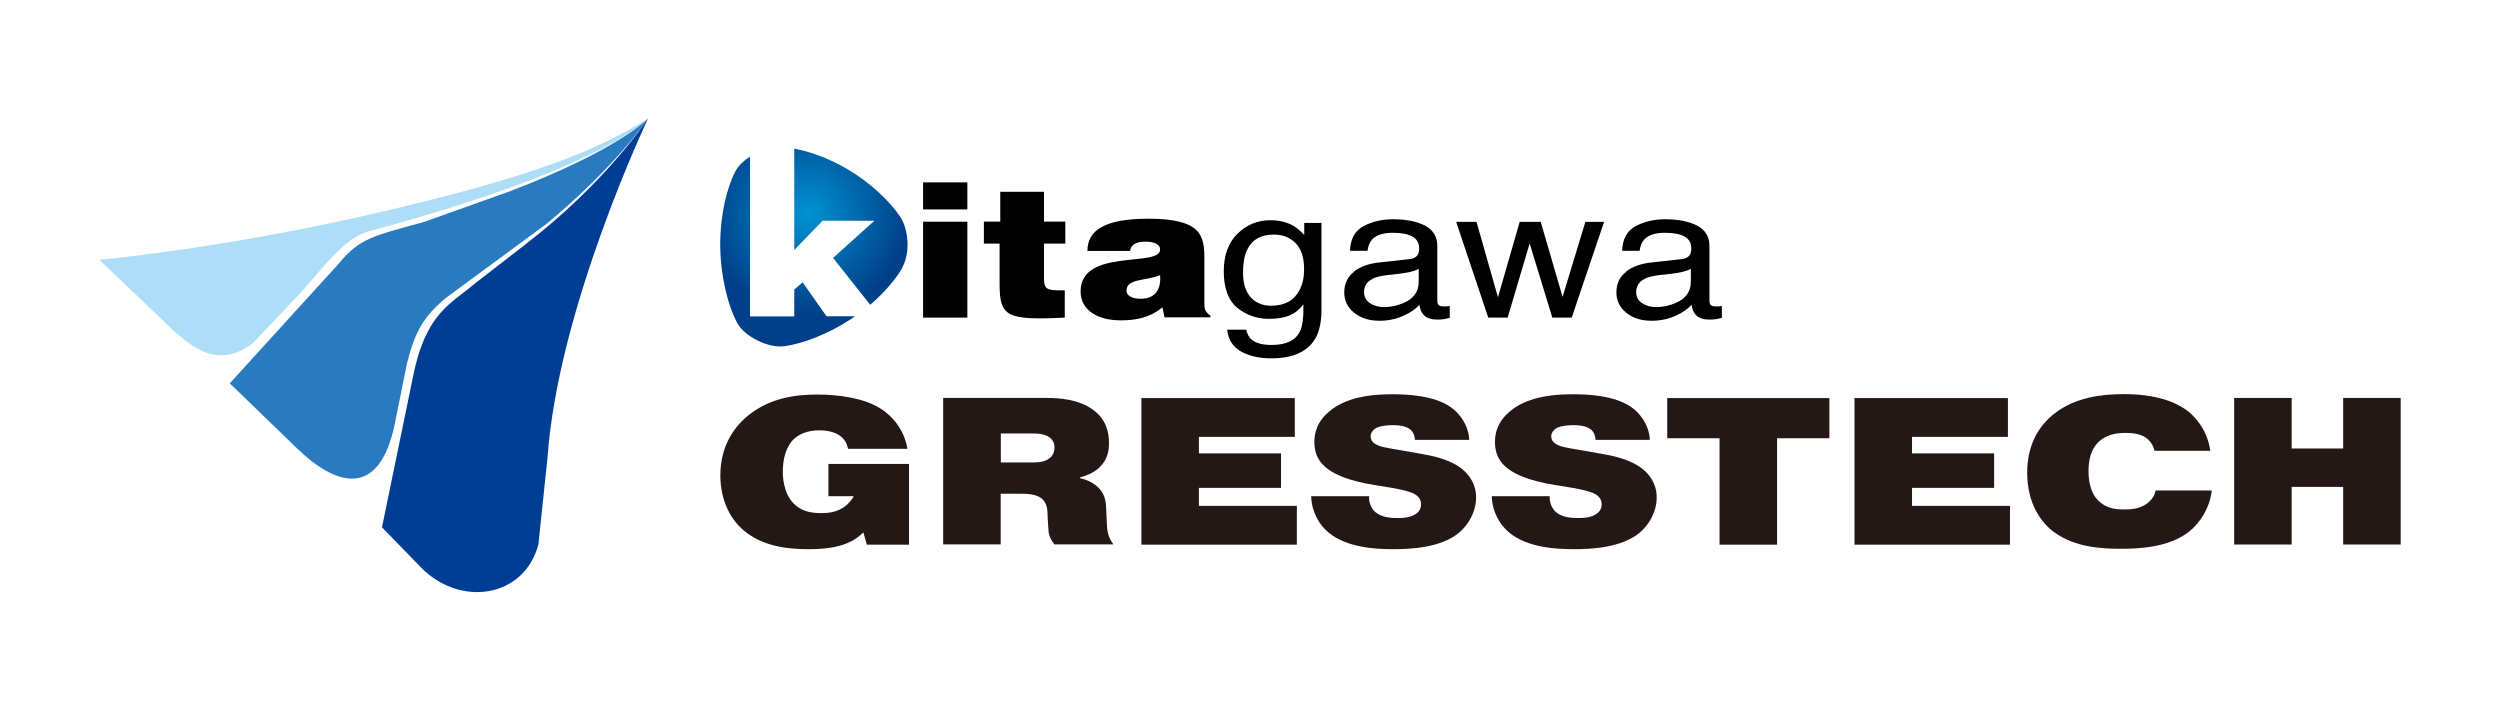
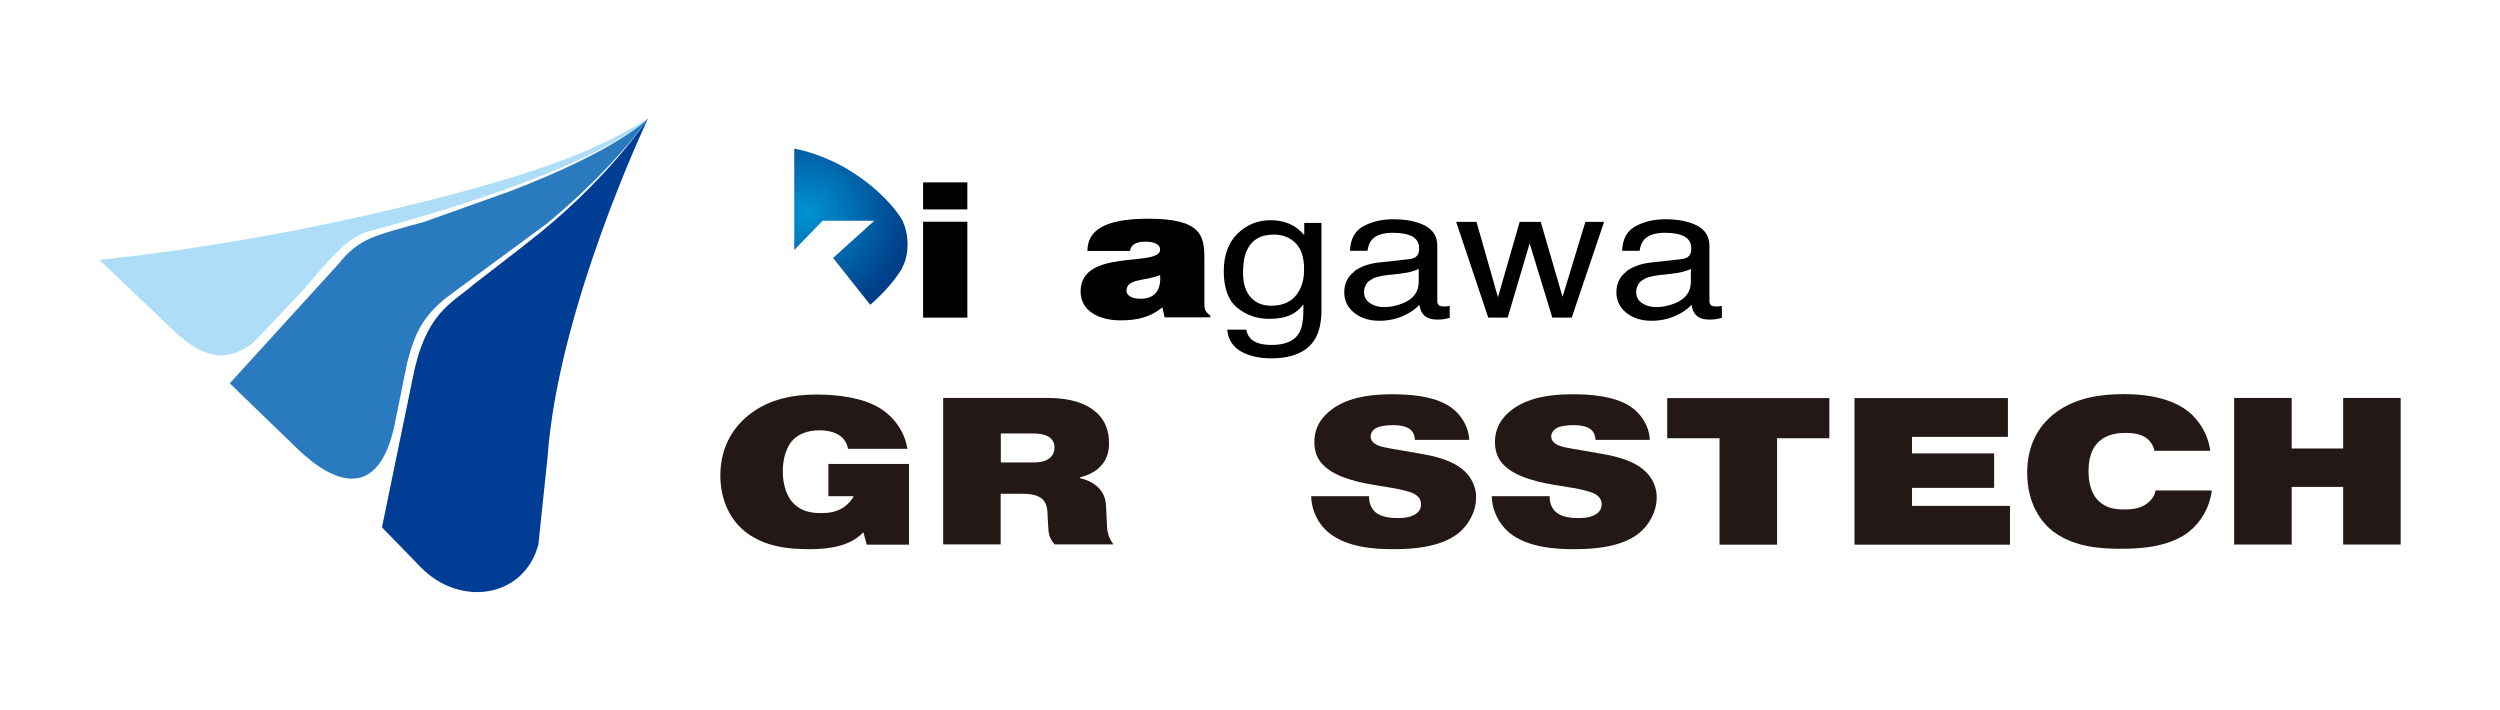
<svg xmlns="http://www.w3.org/2000/svg" xmlns:xlink="http://www.w3.org/1999/xlink" id="_レイヤー_1" width="183" height="52" viewBox="0 0 183 52">
  <defs>
    <style>.cls-1{fill:#231815;}.cls-2{fill:#aedef7;}.cls-3{fill:#fff;}.cls-4{fill:url(#_北川01);}.cls-5{fill:#2a7abf;}.cls-6{fill:#003d95;}.cls-7{fill:url(#_北川01-2);}</style>
    <radialGradient id="_北川01" cx="59.12" cy="15.62" fx="59.12" fy="15.62" r="7.42" gradientUnits="userSpaceOnUse">
      <stop offset="0" stop-color="#0093d3" />
      <stop offset="1" stop-color="#003f89" />
    </radialGradient>
    <radialGradient id="_北川01-2" cx="59.12" cy="15.62" fx="59.12" fy="15.62" r="7.42" xlink:href="#_北川01" />
  </defs>
  <rect class="cls-3" y="0" width="183" height="52" />
  <path class="cls-2" d="M47.45,8.66c-3.88,2.43-8.5,4.27-19.71,6.89-11.22,2.62-20.47,3.47-20.47,3.47l4.18,3.98c2.28,2.22,4.25,4.24,7.08,2.1l2.94-3.1c1.7-1.7,3.52-4.57,5.57-5.08,16.05-4.31,19.79-7.7,20.29-8.16l.12-.11Z" />
  <path class="cls-5" d="M24.76,19.34l-7.94,8.72,4.91,4.75c2.78,2.7,6.01,3.82,7.17-1.79l.89-4.41c.57-2.27,1.19-3.45,2.9-4.84l7.31-5.38c5.12-4.23,7.45-7.73,7.45-7.73,0,0-2.1,2.28-10.2,5.37l-6.23,2.22c-3.57,1-4.7,1.14-6.26,3.09Z" />
  <path class="cls-6" d="M38.45,17.9l-3.75,2.9c-1.7,1.47-3.6,2.09-4.53,7.08l-2.21,10.72,2.85,2.93c2.85,2.92,7.54,2.27,8.6-1.67l.67-6.39c.78-10.97,7.36-24.8,7.36-24.8,0,0-3.08,4.71-9,9.23Z" />
  <path class="cls-1" d="M66.54,33.95v5.92h-3.09l-.25-.9c-.75.74-1.8,1.23-3.98,1.23-1.37,0-3.13-.14-4.54-1.18-1.18-.87-1.95-2.35-1.95-4.23,0-2.27,1.14-3.65,2.05-4.39,1.55-1.24,3.38-1.52,5.01-1.52s3.44.26,4.64,1.01c.89.55,1.78,1.59,1.99,2.96h-4.35c-.06-.37-.25-.69-.5-.89-.5-.41-1.22-.46-1.58-.46-.89,0-1.45.28-1.8.57-.66.55-.89,1.58-.89,2.44s.23,1.96,1.04,2.56c.54.41,1.16.49,1.8.49.54,0,1.04-.08,1.55-.38.5-.32.75-.75.81-.86h-1.86v-2.36h5.91Z" />
  <path class="cls-1" d="M69.05,29.13h7.63c.85,0,2.28.09,3.34.87.93.69,1.16,1.59,1.16,2.45,0,.67-.17,1.36-.89,1.93-.31.23-.71.44-1.22.55v.08c.58.12,1.06.4,1.37.72.5.54.52,1.07.54,1.67l.04.87c.02.57.06,1,.48,1.58h-4.31c-.42-.51-.44-.86-.46-1.32l-.04-.64c-.02-.44.02-1.06-.48-1.43-.39-.29-1.02-.32-1.49-.32h-1.47v3.71h-4.21v-10.73ZM73.26,33.85h2.38c.29,0,.77-.02,1.12-.26.21-.14.43-.4.43-.83,0-.23-.06-.52-.37-.75-.37-.26-.89-.28-1.2-.28h-2.36v2.12Z" />
-   <path class="cls-1" d="M93.77,33.18v2.53h-6.01v1.32h7.17v2.84h-11.38v-10.73h11.23v2.84h-7.02v1.21h6.01Z" />
  <path class="cls-1" d="M100.22,36.32c-.04.46.17.92.46,1.17.48.41,1.24.43,1.64.43s.83-.03,1.2-.23c.29-.15.5-.4.5-.77,0-.32-.14-.57-.5-.77-.37-.2-1.14-.35-1.58-.43l-1.35-.22c-1.91-.31-2.86-.78-3.34-1.13-.72-.51-1.04-1.15-1.04-2.02,0-1.4.93-2.18,1.58-2.59,1.3-.8,2.94-.9,4.16-.9,1.04,0,2.98.08,4.21.92.68.46,1.33,1.32,1.39,2.42h-3.98c0-.26-.1-.55-.31-.74-.19-.17-.58-.34-1.31-.34-.35,0-.87.05-1.16.18-.25.12-.46.37-.46.63,0,.15.04.35.27.52.33.26.95.34,1.95.51l1.31.23c.91.15,2.24.41,3.15,1.13.46.37,1.04,1.04,1.04,2.09s-.56,2.02-1.28,2.61c-1.35,1.09-3.54,1.18-4.77,1.18-1.33,0-3.4-.11-4.74-1.21-.7-.57-1.26-1.55-1.28-2.67h4.23Z" />
  <path class="cls-1" d="M113.44,36.32c-.04.46.17.92.46,1.17.48.41,1.24.43,1.64.43s.83-.03,1.2-.23c.29-.15.5-.4.5-.77,0-.32-.14-.57-.5-.77-.37-.2-1.14-.35-1.58-.43l-1.35-.22c-1.91-.31-2.86-.78-3.34-1.13-.72-.51-1.04-1.15-1.04-2.02,0-1.4.93-2.18,1.58-2.59,1.3-.8,2.94-.9,4.16-.9,1.04,0,2.98.08,4.21.92.68.46,1.33,1.32,1.39,2.42h-3.98c0-.26-.1-.55-.31-.74-.19-.17-.58-.34-1.31-.34-.35,0-.87.05-1.16.18-.25.12-.46.37-.46.63,0,.15.04.35.27.52.33.26.95.34,1.95.51l1.31.23c.91.15,2.24.41,3.15,1.13.46.37,1.04,1.04,1.04,2.09s-.56,2.02-1.28,2.61c-1.35,1.09-3.54,1.18-4.77,1.18-1.33,0-3.4-.11-4.74-1.21-.7-.57-1.26-1.55-1.28-2.67h4.23Z" />
  <path class="cls-1" d="M122.04,32.08v-2.94h11.87v2.94h-3.83v7.79h-4.21v-7.79h-3.83Z" />
  <path class="cls-1" d="M145.97,33.18v2.53h-6.01v1.32h7.17v2.84h-11.38v-10.73h11.23v2.84h-7.02v1.21h6.01Z" />
  <path class="cls-1" d="M161.9,35.91c-.14,1.24-.83,2.36-1.68,3.02-1.51,1.18-3.77,1.24-5.01,1.24-1.39,0-3.36-.11-4.87-1.23-.95-.71-1.95-2.09-1.95-4.34,0-2.02.83-3.43,2.01-4.34,1.55-1.2,3.48-1.41,5.08-1.41,2.22,0,3.75.51,4.74,1.3.17.14,1.35,1.12,1.57,2.85h-4.08c-.08-.4-.33-.75-.64-.97-.46-.31-1.1-.34-1.45-.34-.64,0-1.31.09-1.87.54-.77.61-.87,1.61-.87,2.27s.12,1.58.75,2.18c.6.57,1.3.61,1.88.61s1.12-.06,1.62-.41c.48-.34.62-.75.66-.98h4.12Z" />
  <path class="cls-1" d="M167.75,39.86h-4.21v-10.73h4.21v3.7h3.77v-3.7h4.21v10.73h-4.21v-4.22h-3.77v4.22Z" />
-   <path class="cls-4" d="M58.75,20.67l-.61.52v1.97h-3.24v-11.7c-.47.31-.85.67-1.06,1.06-.6,1.14-1.12,3.11-1.12,5.42.02,2.31.57,4.41,1.21,5.64.28.54.83,1,1.51,1.34.69.34,1.38.5,2,.42,1.31-.19,3.14-.85,4.89-2.01.09-.06.17-.12.25-.18h-2.08l-1.75-2.49Z" />
  <path class="cls-7" d="M66.04,19.59c.29-.51.41-1.16.39-1.87-.04-.72-.21-1.36-.54-1.86-.76-1.13-2.16-2.48-3.91-3.51-1.35-.78-2.71-1.26-3.84-1.47v7.42l2.07-2.14h3.79l-3.02,2.72,2.72,3.43c1.06-.91,1.87-1.88,2.35-2.7Z" />
  <path d="M67.57,23.25v-7.02h3.24v7.02h-3.24ZM67.57,13.35h3.24v1.98h-3.24v-1.98Z" />
-   <path d="M77.94,23.25c-4.26.2-4.77-.05-4.77-2.48v-2.94h-1.15v-1.61h1.2v-2.18h3.2v2.18h1.56v1.61h-1.56v2.55c0,.64.11.87,1.01.87h.51v2Z" />
  <path d="M85.25,23.25l-.16-.75c-.92.74-1.86.95-3.07.95-1.54,0-2.92-.66-2.92-2.12,0-3.19,5.82-1.74,5.82-3.06,0-.51-.72-.58-1.06-.58-.45,0-1.06.08-1.14.68h-3.12c0-1.49,1.23-2.36,4.46-2.36,3.87,0,4.1,1.23,4.1,2.91v3.28c0,.4.02.6.44.9v.13h-3.35ZM84.92,20.14c-1.06.44-2.46.23-2.46,1.14,0,.35.39.59,1.03.59,1.14,0,1.51-.76,1.43-1.73Z" />
  <path d="M95.13,21.23c-.4.76-1.09,1.15-2.08,1.15-.63,0-1.13-.21-1.5-.62-.37-.41-.56-1.01-.56-1.8,0-.67.09-1.22.28-1.63.36-.78,1.02-1.16,1.98-1.16.64,0,1.17.21,1.59.63.42.42.62,1.06.62,1.93,0,.58-.11,1.08-.34,1.51ZM90.58,17.11c-.67.66-1,1.58-1,2.75,0,1.24.33,2.13.99,2.67s1.44.81,2.32.81c.63,0,1.14-.09,1.53-.26.39-.17.72-.44.99-.8.02.96-.07,1.63-.27,2.01-.33.64-1.01.96-2.06.96-.66,0-1.15-.13-1.46-.39-.2-.17-.33-.41-.4-.73h-1.39c.07.72.41,1.25,1,1.59.6.34,1.34.51,2.22.51,1.58,0,2.65-.48,3.22-1.43.3-.51.46-1.22.46-2.11v-6.37h-1.26v.88c-.27-.29-.53-.51-.79-.67-.48-.27-1.04-.41-1.68-.41-.94,0-1.75.33-2.42.99ZM93.15,16.07" />
  <path d="M100.47,20.4c.25-.12.62-.21,1.12-.27l.83-.09c.25-.03.51-.07.78-.13.26-.06.48-.14.65-.23v.95c0,.72-.38,1.25-1.14,1.56-.45.19-.92.29-1.4.29-.4,0-.74-.1-1.03-.29-.29-.2-.43-.46-.43-.8,0-.45.21-.78.63-.98ZM99.11,19.9c-.47.36-.71.86-.71,1.51,0,.59.24,1.09.72,1.48.48.39,1.1.59,1.85.59.63,0,1.21-.12,1.73-.35.52-.23.92-.5,1.2-.82.05.28.12.5.24.65.21.29.56.43,1.03.43.19,0,.35,0,.46-.02.11-.01.27-.05.49-.1v-.87c-.09.01-.17.02-.24.03-.08,0-.14,0-.21,0-.19,0-.31-.04-.37-.11-.06-.07-.09-.17-.09-.29v-4.04c0-.66-.3-1.15-.89-1.47-.6-.31-1.38-.47-2.34-.47-.83,0-1.55.17-2.18.51-.63.34-.95.94-.98,1.8h1.28c.05-.36.16-.63.33-.82.3-.33.81-.5,1.52-.5.62,0,1.09.09,1.43.27.33.18.5.47.5.87,0,.2-.03.35-.09.45-.11.19-.32.31-.63.34l-2.18.24c-.77.08-1.39.3-1.86.66ZM102.02,16.07" />
  <path d="M106.58,16.24h1.5l1.57,5.52,1.59-5.52h1.54l1.6,5.49,1.67-5.49h1.37l-2.37,7.01h-1.42l-1.66-5.43-1.61,5.43h-1.42l-2.35-7.01Z" />
  <path d="M120.39,20.4c.25-.12.62-.21,1.12-.27l.83-.09c.25-.03.51-.07.78-.13.26-.06.48-.14.65-.23v.95c0,.72-.38,1.25-1.14,1.56-.45.19-.92.29-1.4.29-.4,0-.74-.1-1.03-.29s-.43-.46-.43-.8c0-.45.21-.78.63-.98ZM119.03,19.9c-.47.36-.71.86-.71,1.51,0,.59.24,1.09.72,1.48.48.39,1.1.59,1.85.59.63,0,1.2-.12,1.73-.35.52-.23.92-.5,1.2-.82.05.28.12.5.24.65.21.29.56.43,1.03.43.19,0,.34,0,.46-.02.11-.01.27-.05.49-.1v-.87c-.09.01-.17.02-.24.03-.08,0-.14,0-.21,0-.19,0-.31-.04-.37-.11-.06-.07-.09-.17-.09-.29v-4.04c0-.66-.3-1.15-.89-1.47-.6-.31-1.38-.47-2.34-.47-.83,0-1.55.17-2.18.51-.63.34-.95.94-.98,1.8h1.28c.05-.36.16-.63.33-.82.3-.33.81-.5,1.52-.5.62,0,1.09.09,1.43.27.33.18.5.47.5.87,0,.2-.03.35-.09.45-.11.19-.32.31-.63.34l-2.18.24c-.77.08-1.39.3-1.86.66ZM121.94,16.07" />
</svg>